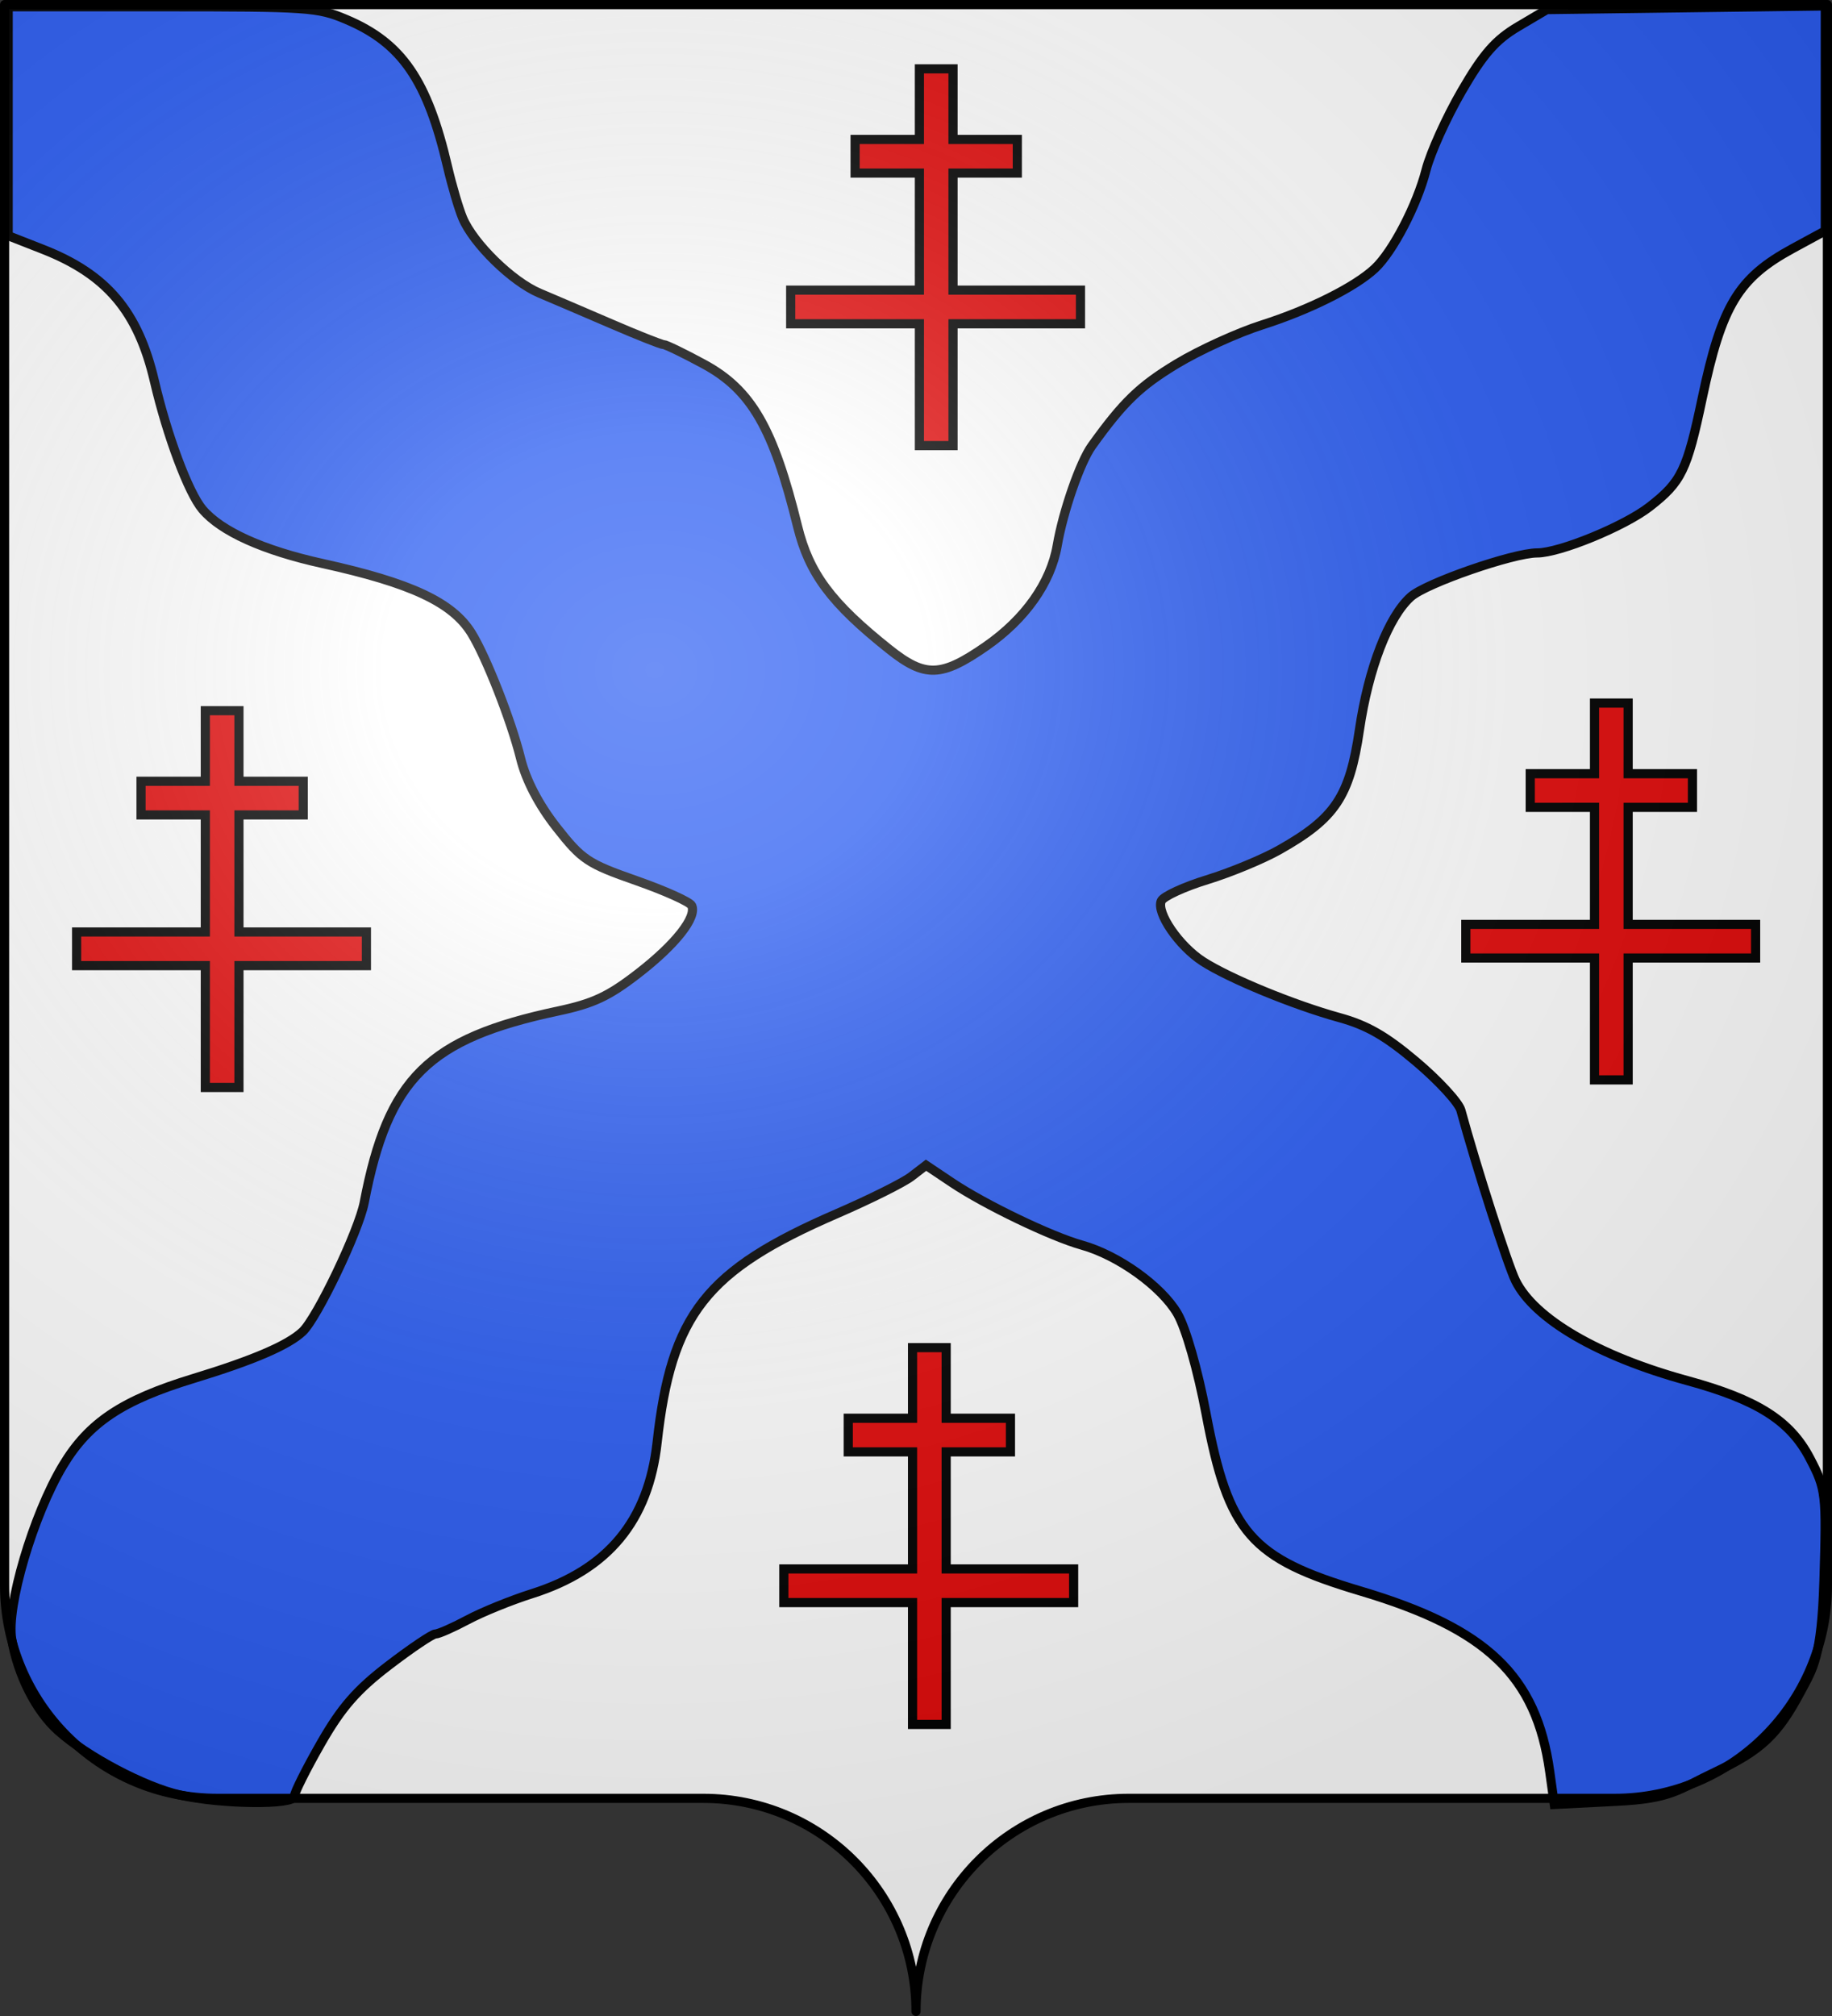
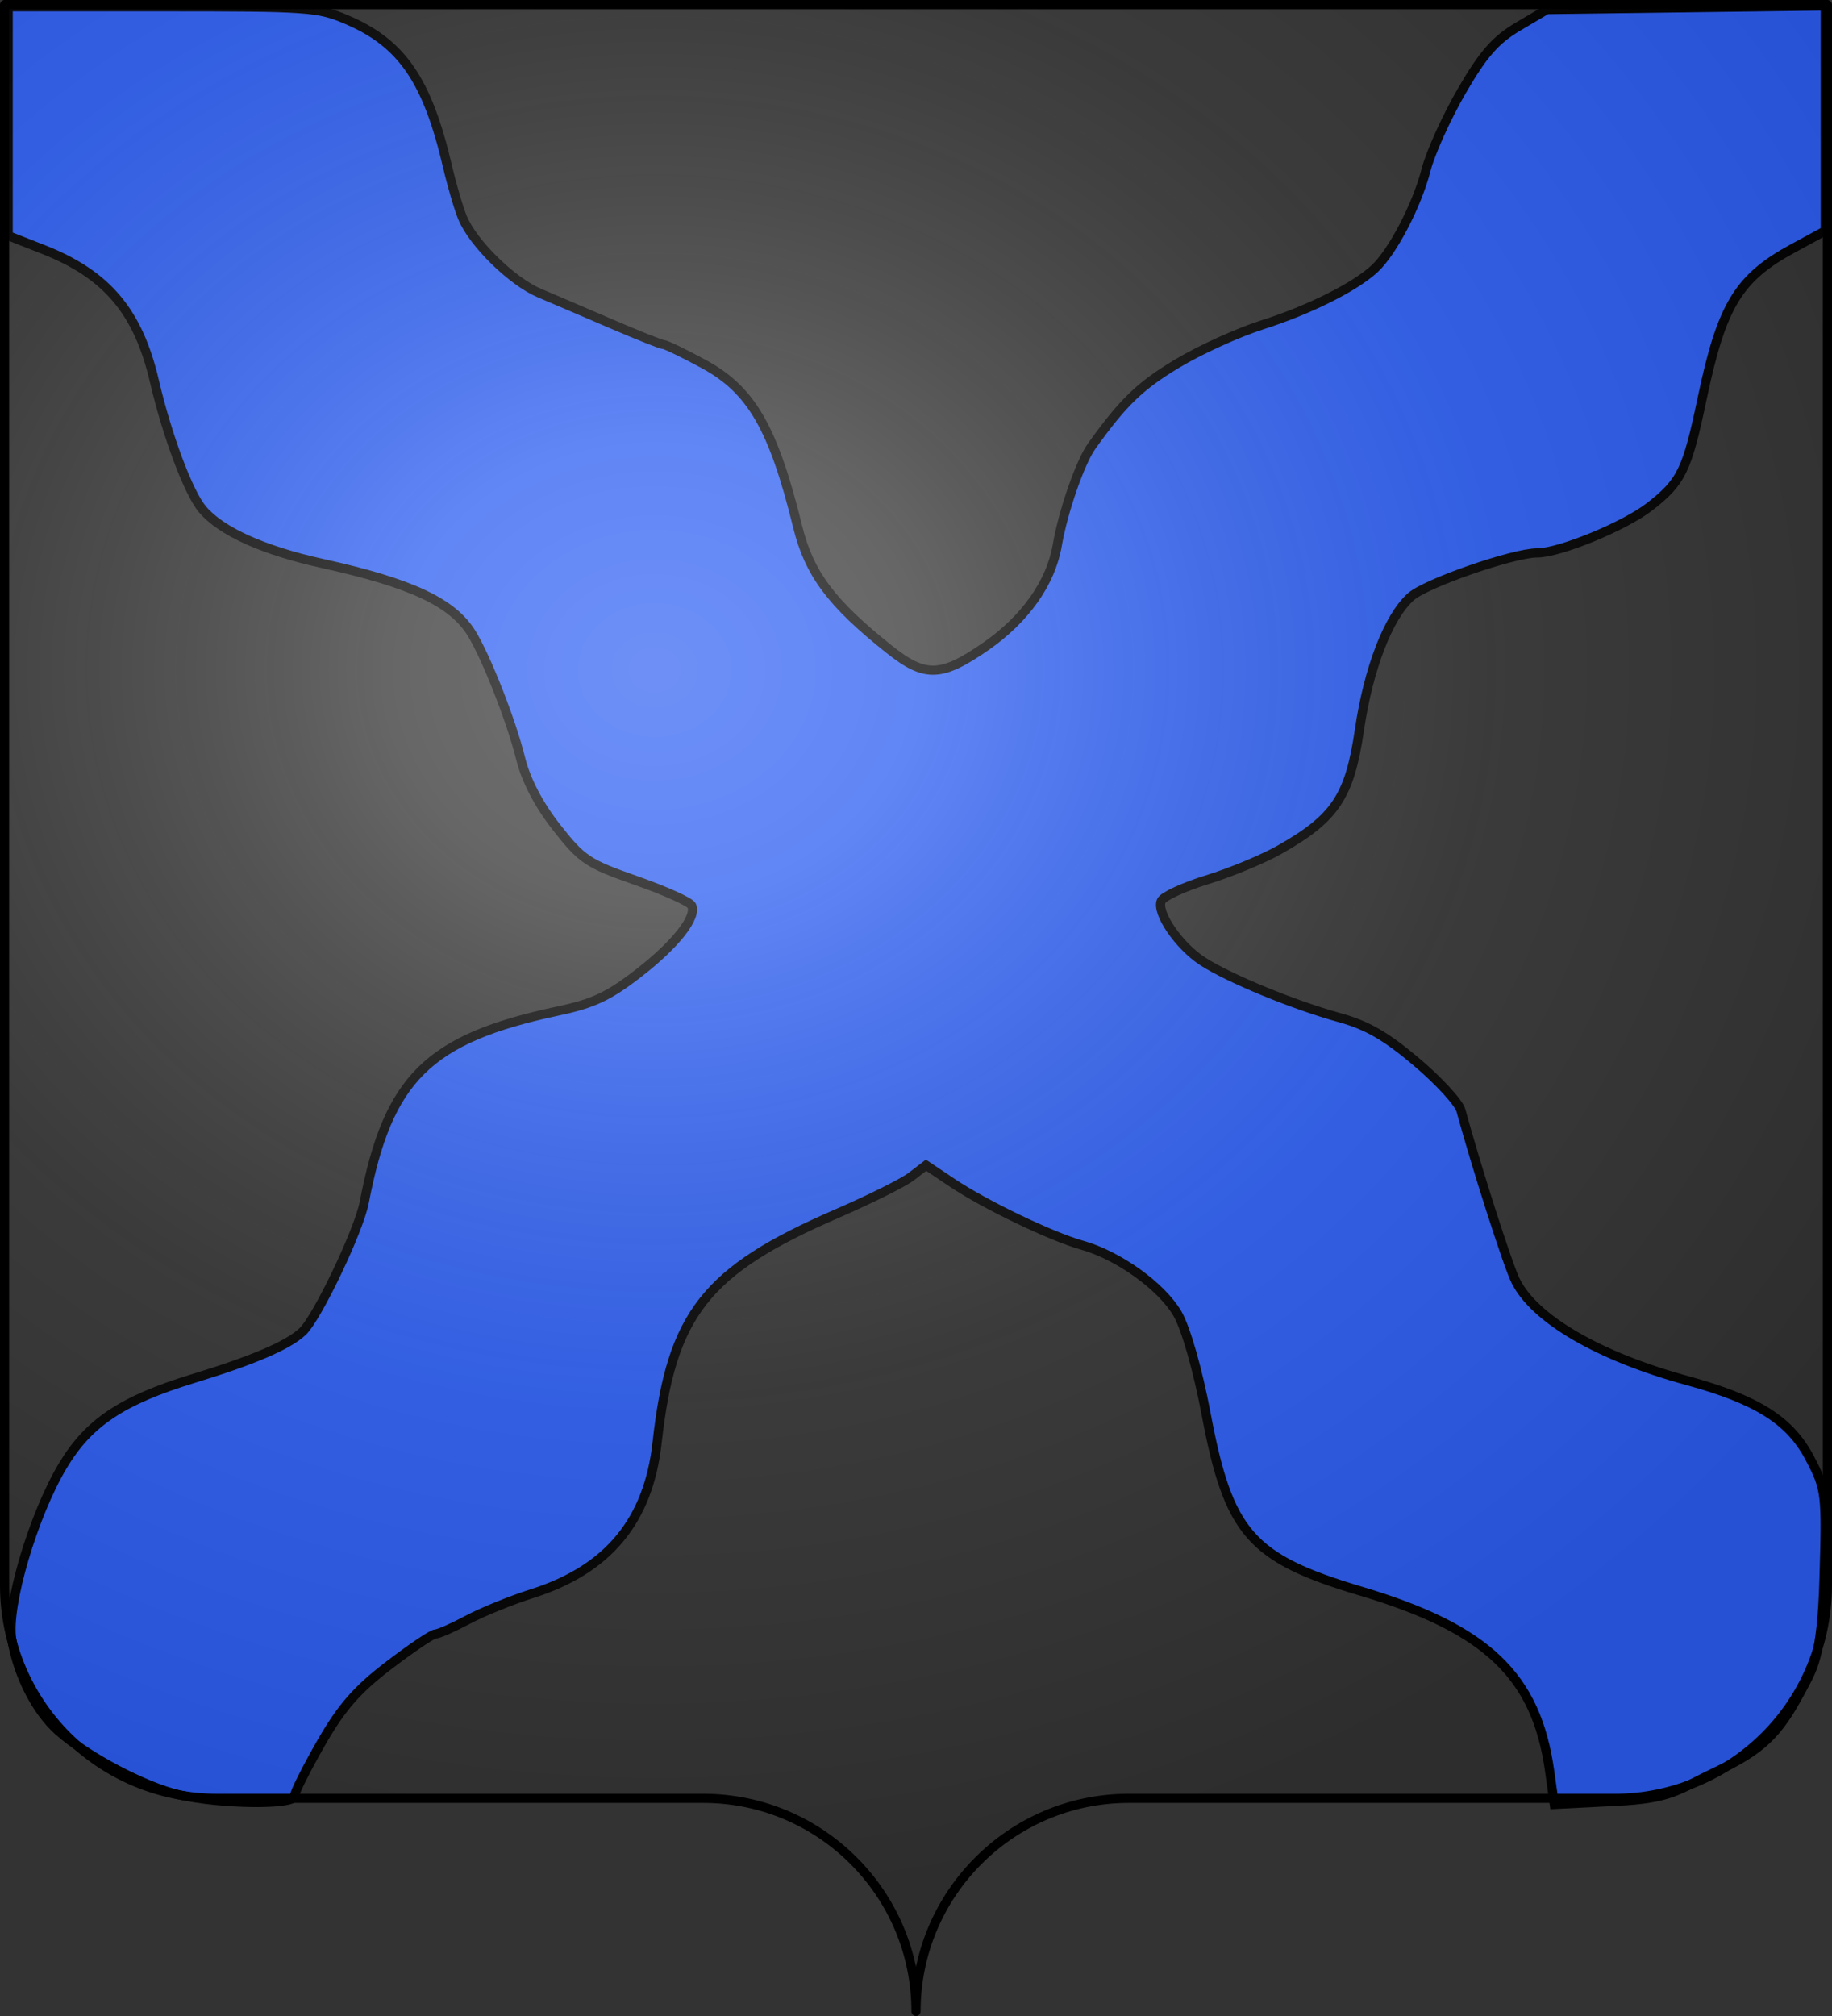
<svg xmlns="http://www.w3.org/2000/svg" xmlns:xlink="http://www.w3.org/1999/xlink" width="600" height="660" version="1.0">
  <rect width="100%" height="100%" fill="#333333" stroke="none" />
  <desc>Flag of Canton of Valais (Wallis)</desc>
  <defs>
    <radialGradient xlink:href="#a" id="c" cx="285.186" cy="200.448" r="300" fx="285.186" fy="200.448" gradientTransform="matrix(1.551 0 0 1.35 -227.894 -51.264)" gradientUnits="userSpaceOnUse" />
    <linearGradient id="a">
      <stop offset="0" style="stop-color:white;stop-opacity:.314" />
      <stop offset=".19" style="stop-color:white;stop-opacity:.251" />
      <stop offset=".6" style="stop-color:#6b6b6b;stop-opacity:.125" />
      <stop offset="1" style="stop-color:black;stop-opacity:.125" />
    </linearGradient>
  </defs>
-   <path d="M300 658.5c0-38.505 31.203-69.754 69.65-69.754h159.2c38.447 0 69.65-31.25 69.65-69.754V1.5H1.5v517.492c0 38.504 31.203 69.754 69.65 69.754h159.2c38.447 0 69.65 31.25 69.65 69.753" style="fill:#fff;fill-opacity:1;fill-rule:nonzero;stroke:none;stroke-width:5;stroke-linecap:round;stroke-linejoin:round;stroke-miterlimit:4;stroke-dashoffset:0;stroke-opacity:1" />
  <path d="M58.88 587.643c-11.585-2.636-30.365-12.556-39.837-21.042-7.26-6.504-13.181-18.17-15.2-29.947C2.015 525.995 10.86 496 20.62 479.762c8.447-14.054 19.393-21.345 42.73-28.463 19.579-5.972 30.915-10.836 35.716-15.325 4.799-4.487 18.447-33.044 20.226-42.321 7.802-40.671 20.908-53.62 63.404-62.647 11.595-2.463 16.576-4.79 26.25-12.267 12.264-9.477 19.334-18.42 17.595-22.254-.542-1.194-8.706-4.875-18.143-8.18-15.956-5.587-17.787-6.81-26.161-17.477-5.786-7.371-9.98-15.423-11.734-22.53-3.02-12.24-11.285-33.29-16.123-41.064-6.264-10.064-19.796-16.382-48.732-22.752-19.445-4.28-33.283-10.524-39.363-17.759-4.565-5.432-11.524-24-15.713-41.928-5.337-22.838-15.597-34.969-36.517-43.172L2.676 77.16V2.214h50.446c47.894 0 50.94.21 60.23 4.132 18.265 7.714 26.624 19.874 33.27 48.403 1.418 6.083 3.618 13.548 4.889 16.59 3.516 8.415 16.238 20.853 25.19 24.626 4.4 1.855 15.034 6.405 23.63 10.11 8.595 3.707 16.245 6.738 16.999 6.738s6.67 2.867 13.146 6.37c15.59 8.432 22.81 20.919 30.745 53.173 3.792 15.414 10.985 25.06 29.953 40.168 11.808 9.405 17.045 9.249 31.738-.943 12.82-8.89 21.238-20.791 23.339-32.987 1.933-11.229 7.514-27.29 11.327-32.6 10.317-14.37 15.696-19.566 27.838-26.893 7.4-4.466 19.977-10.195 27.946-12.731 15.437-4.913 30.417-12.403 36.882-18.441 5.906-5.516 13.865-20.81 16.805-32.293 1.433-5.594 6.669-17.184 11.636-25.755 7.052-12.169 11.1-16.805 18.476-21.164l9.446-5.581 45.598-.594 45.598-.595v73.616l-10.65 5.778c-17.826 9.673-23.268 18.664-29.647 48.984-4.992 23.726-6.777 27.412-17.215 35.548-8.224 6.41-29.473 15.143-36.845 15.143-7.835 0-36.389 9.897-41.37 14.34-7.37 6.572-13.89 23.452-16.857 43.641-3.207 21.819-7.917 28.873-26.172 39.197-5.395 3.051-16.035 7.46-23.644 9.796-7.61 2.337-14.385 5.461-15.057 6.943-1.735 3.821 5.773 14.78 13.568 19.806 8.692 5.605 29.783 14.279 44.753 18.405 9.091 2.507 15.197 6.018 25.26 14.529 7.3 6.173 13.839 13.297 14.53 15.832 5.094 18.657 15.354 50.626 17.907 55.793 6.185 12.516 27.226 24.756 56.13 32.652 23.017 6.288 33.752 13.07 40.226 25.413 5.34 10.182 5.51 11.638 4.646 40.059-.766 25.212-3.579 28.776-7.6 36.33-7.528 14.146-12.926 19.244-27.847 26.3-12.5 5.91-14.241 8.742-32.443 9.66l-20.42 1.03-1.521-10.853c-4.386-31.29-20.518-46.675-61.847-58.986-36.125-10.761-43.313-18.993-50.686-58.05-2.714-14.377-6.634-28.078-9.382-32.795-5.21-8.941-19.38-19.104-31.26-22.419-10.084-2.814-31.787-13.244-42.53-20.439l-8.548-5.724-4.79 3.679c-2.636 2.023-13.62 7.5-24.412 12.17-42.955 18.595-54.208 32.918-58.872 74.936-2.847 25.649-16.064 41.594-41.025 49.49-6.79 2.149-16.255 5.993-21.034 8.544s-9.522 4.638-10.54 4.638c-1.02 0-7.927 4.648-15.35 10.329-10.449 7.995-15.458 13.752-22.171 25.48-4.77 8.334-8.674 16.128-8.674 17.321 0 2.918-24.051 2.649-37.535-.42z" style="fill:#2b5df2;fill-opacity:1;stroke:#000;stroke-opacity:1;stroke-width:3;stroke-miterlimit:4;stroke-dasharray:none" />
-   <path d="M25.09 305.111h42.156V266.79H46.192v-11.014h21.054v-23.115H78.26v23.115h21.054v11.014H78.26v38.321h41.743v11.014H78.26v39.889H67.246v-39.89H25.09zM256.712 513.64h42.155v-38.322h-21.054v-11.014h21.054V441.19h11.014v23.115h21.054v11.014h-21.054v38.321h41.744v11.014H309.88v39.888h-11.014v-39.888h-42.155zM480.068 302.63h42.155v-38.322H501.17v-11.014h21.054V230.18h11.014v23.115h21.054v11.014h-21.054v38.321h41.744v11.014h-41.744v39.889h-11.014v-39.889h-42.155zM258.957 94.987h42.155V56.666h-21.054V45.652h21.054V22.537h11.014v23.115h21.054v11.014h-21.054v38.321h41.743v11.014h-41.743v39.888h-11.014v-39.888h-42.155z" style="fill:#e20909;fill-opacity:1;stroke:#000;stroke-width:3;stroke-miterlimit:4;stroke-dasharray:none;stroke-opacity:1" />
  <path d="M1.5 1.5V518.99c0 38.505 31.203 69.755 69.65 69.755h159.2c38.447 0 69.65 31.25 69.65 69.754 0-38.504 31.203-69.754 69.65-69.754h159.2c38.447 0 69.65-31.25 69.65-69.755V1.5z" style="fill:url(#c);fill-opacity:1;fill-rule:evenodd;stroke:none;stroke-width:3;stroke-linecap:butt;stroke-linejoin:miter;stroke-miterlimit:4;stroke-dasharray:none;stroke-opacity:1" />
  <path d="M300 658.5c0-38.504 31.203-69.754 69.65-69.754h159.2c38.447 0 69.65-31.25 69.65-69.753V1.5H1.5v517.493c0 38.504 31.203 69.753 69.65 69.753h159.2c38.447 0 69.65 31.25 69.65 69.754" style="fill:none;fill-opacity:1;fill-rule:nonzero;stroke:#000;stroke-width:3;stroke-linecap:round;stroke-linejoin:round;stroke-miterlimit:4;stroke-dasharray:none;stroke-dashoffset:0;stroke-opacity:1" />
</svg>